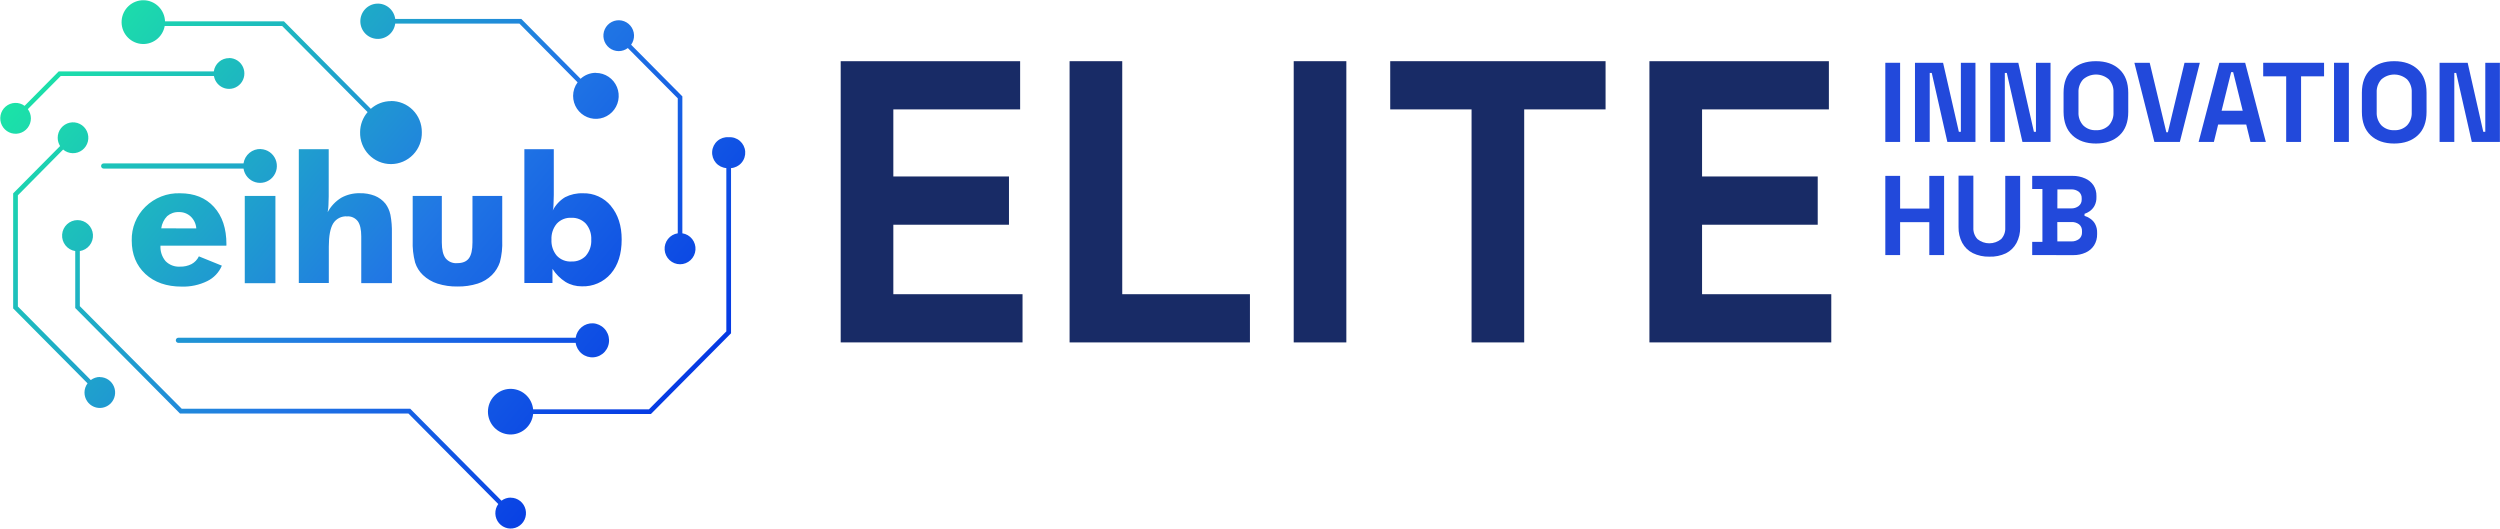
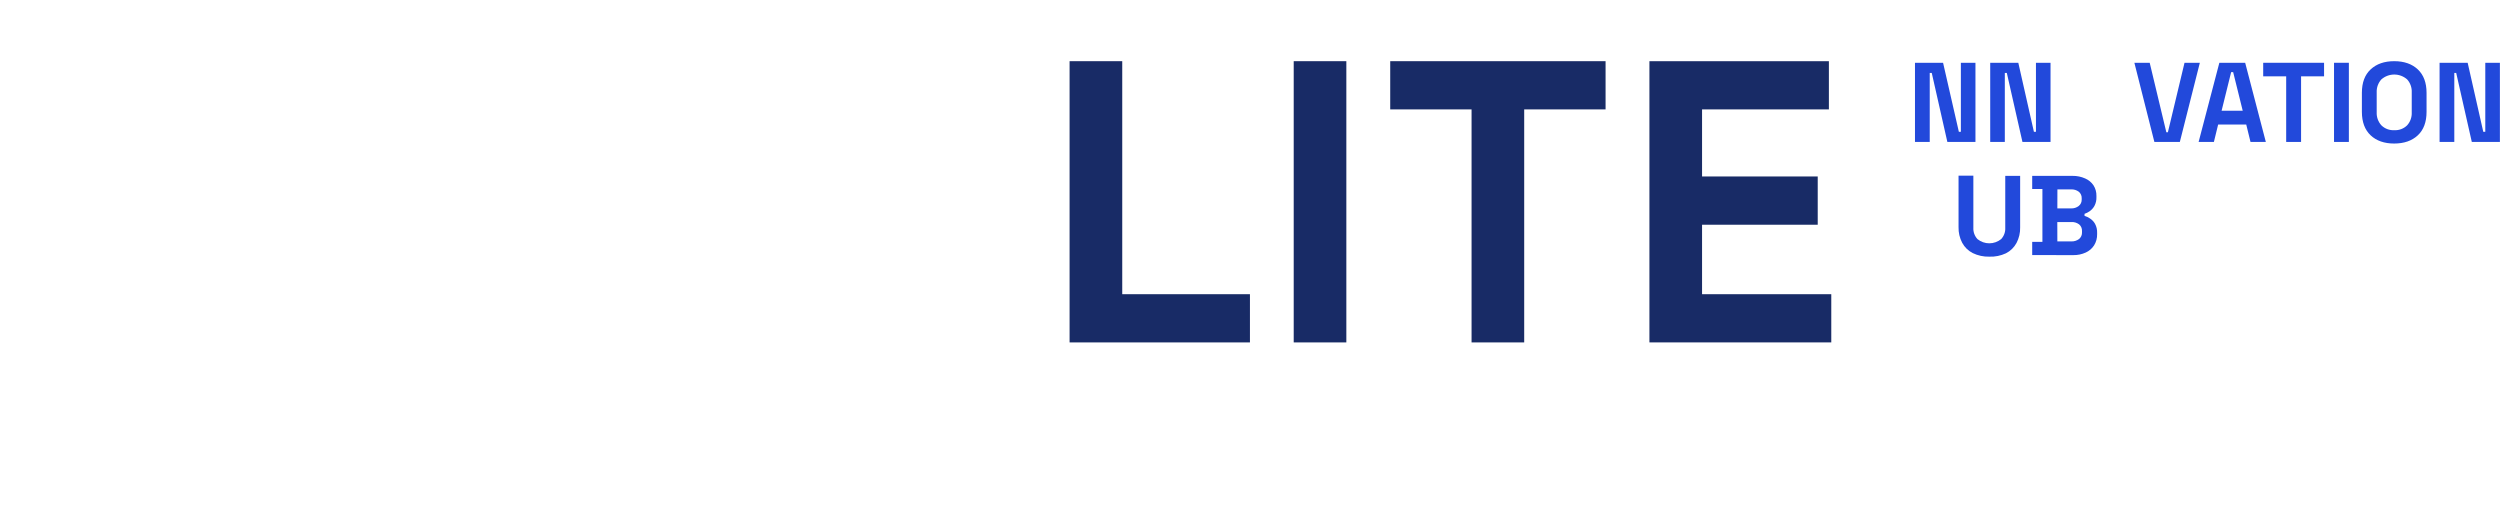
<svg xmlns="http://www.w3.org/2000/svg" width="435" height="92" viewBox="0 0 435 92" fill="none">
  <g clip-path="url(#clip0_26_6)">
-     <path d="M146.281 59.58V10.646H177.503V19.035H155.44V30.71H175.562V39.099H155.44V51.186H177.921V59.575L146.281 59.58Z" fill="#182B66" />
    <path d="M186.107 59.58V10.646H195.27V51.191H217.489V59.58H186.107Z" fill="#182B66" />
    <path d="M225.106 59.58V10.646H234.264V59.58H225.106Z" fill="#182B66" />
    <path d="M256.052 59.58V19.035H241.899V10.646H279.369V19.035H265.211V59.58H256.052Z" fill="#182B66" />
    <path d="M286.999 59.58V10.646H318.226V19.035H296.158V30.71H316.284V39.099H296.158V51.186H318.643V59.575L286.999 59.58Z" fill="#182B66" />
-     <path d="M328.046 24.698V10.923H330.619V24.698H328.046Z" fill="#2249DB" />
    <path d="M333.206 24.698V10.923H338.094L340.84 22.93H341.191V10.923H343.729V24.698H338.84L336.125 12.691H335.774V24.698H333.206Z" fill="#2249DB" />
    <path d="M346.297 24.698V10.923H351.185L353.9 22.93H354.256V10.923H356.793V24.698H351.905L349.186 12.691H348.839V24.698H346.297Z" fill="#2249DB" />
-     <path d="M364.699 24.975C362.978 24.975 361.611 24.499 360.597 23.547C359.584 22.595 359.072 21.234 359.06 19.465V16.156C359.06 14.366 359.566 13.023 360.584 12.074C361.602 11.124 362.966 10.646 364.686 10.646C366.405 10.646 367.774 11.124 368.792 12.074C369.809 13.023 370.316 14.388 370.316 16.156V19.465C370.316 21.237 369.808 22.598 368.792 23.547C367.776 24.496 366.411 24.972 364.699 24.975ZM364.699 22.652C365.112 22.677 365.525 22.615 365.912 22.469C366.299 22.323 366.652 22.097 366.948 21.806C367.222 21.5 367.434 21.142 367.572 20.754C367.709 20.365 367.769 19.953 367.747 19.541V16.08C367.769 15.668 367.709 15.256 367.572 14.867C367.434 14.479 367.222 14.121 366.948 13.815C366.326 13.27 365.53 12.969 364.706 12.969C363.881 12.969 363.085 13.27 362.464 13.815C362.187 14.12 361.974 14.477 361.835 14.866C361.696 15.255 361.635 15.668 361.655 16.08V19.541C361.635 19.953 361.696 20.366 361.835 20.755C361.974 21.143 362.187 21.501 362.464 21.806C362.758 22.096 363.108 22.32 363.493 22.466C363.878 22.612 364.288 22.675 364.699 22.652Z" fill="#2249DB" />
    <path d="M374.862 24.698L371.382 10.923H374.049L376.942 23.01H377.213L380.106 10.923H382.772L379.292 24.698H374.862Z" fill="#2249DB" />
    <path d="M382.559 24.698L386.167 10.923H390.66L394.255 24.698H391.588L390.846 21.667H385.958L385.216 24.698H382.559ZM386.558 19.268H390.233L388.571 12.553H388.22L386.558 19.268Z" fill="#2249DB" />
    <path d="M397.796 24.698V13.282H393.797V10.923H404.387V13.282H400.387V24.698H397.796Z" fill="#2249DB" />
    <path d="M406.12 24.698V10.923H408.702V24.698H406.12Z" fill="#2249DB" />
    <path d="M416.594 24.975C414.872 24.975 413.505 24.499 412.492 23.547C411.479 22.595 410.971 21.234 410.968 19.465V16.156C410.968 14.366 411.474 13.023 412.492 12.074C413.51 11.124 414.874 10.646 416.594 10.646C418.313 10.646 419.682 11.124 420.695 12.074C421.709 13.023 422.22 14.388 422.22 16.156V19.465C422.22 21.237 421.712 22.598 420.695 23.547C419.679 24.496 418.312 24.972 416.594 24.975ZM416.594 22.652C417.006 22.677 417.42 22.614 417.807 22.468C418.194 22.323 418.547 22.097 418.842 21.806C419.117 21.5 419.329 21.142 419.466 20.754C419.604 20.365 419.663 19.953 419.642 19.541V16.08C419.663 15.668 419.604 15.256 419.466 14.867C419.329 14.479 419.117 14.121 418.842 13.815C418.221 13.27 417.425 12.969 416.6 12.969C415.776 12.969 414.98 13.27 414.358 13.815C414.081 14.12 413.867 14.477 413.727 14.866C413.588 15.255 413.526 15.667 413.545 16.08V19.541C413.526 19.954 413.588 20.366 413.727 20.755C413.867 21.144 414.081 21.501 414.358 21.806C414.652 22.096 415.003 22.321 415.388 22.466C415.772 22.612 416.183 22.675 416.594 22.652Z" fill="#2249DB" />
    <path d="M424.486 24.698V10.923H429.374L432.089 22.93H432.44V10.923H434.982V24.698H430.094L427.379 12.691H427.05V24.698H424.486Z" fill="#2249DB" />
-     <path d="M328.046 44.382V30.602H330.619V36.292H335.699V30.602H338.276V44.382H335.699V38.656H330.619V44.382H328.046Z" fill="#2249DB" />
    <path d="M346.142 44.659C345.145 44.686 344.156 44.473 343.258 44.037C342.478 43.643 341.838 43.018 341.422 42.246C340.98 41.408 340.761 40.469 340.787 39.52V30.567H343.364V39.618C343.344 39.981 343.397 40.344 343.52 40.686C343.643 41.028 343.833 41.341 344.08 41.606C344.664 42.079 345.39 42.336 346.139 42.336C346.888 42.336 347.615 42.079 348.199 41.606C348.446 41.341 348.636 41.028 348.759 40.686C348.882 40.344 348.935 39.981 348.915 39.618V30.602H351.505V39.556C351.531 40.505 351.312 41.444 350.87 42.282C350.454 43.054 349.814 43.679 349.035 44.073C348.13 44.498 347.139 44.699 346.142 44.659Z" fill="#2249DB" />
    <path d="M353.603 44.382V42.081H355.38V32.886H353.603V30.602H360.637C361.387 30.593 362.129 30.746 362.815 31.05C363.398 31.298 363.899 31.708 364.259 32.232C364.616 32.785 364.797 33.435 364.779 34.094V34.291C364.801 34.828 364.68 35.362 364.428 35.836C364.223 36.202 363.939 36.517 363.597 36.758C363.322 36.947 363.023 37.098 362.708 37.206V37.559C363.041 37.66 363.358 37.811 363.646 38.007C364.013 38.242 364.317 38.563 364.535 38.943C364.797 39.431 364.922 39.981 364.899 40.536V40.738C364.918 41.428 364.734 42.108 364.37 42.694C364.014 43.243 363.508 43.677 362.913 43.943C362.236 44.25 361.5 44.403 360.757 44.391L353.603 44.382ZM357.98 36.261H360.362C360.841 36.284 361.313 36.136 361.695 35.845C361.866 35.71 362.002 35.536 362.093 35.338C362.183 35.139 362.225 34.921 362.215 34.703V34.506C362.226 34.287 362.186 34.069 362.097 33.869C362.008 33.669 361.873 33.493 361.704 33.356C361.318 33.071 360.848 32.929 360.371 32.953H357.989L357.98 36.261ZM357.98 42.005H360.393C360.88 42.029 361.36 41.883 361.753 41.593C361.925 41.451 362.062 41.27 362.152 41.064C362.241 40.859 362.281 40.635 362.268 40.411V40.214C362.281 39.991 362.242 39.769 362.154 39.564C362.066 39.36 361.932 39.179 361.762 39.036C361.366 38.746 360.882 38.603 360.393 38.634H357.971L357.98 42.005Z" fill="#2249DB" />
-     <path d="M126.782 23.874C126.075 23.821 125.375 24.052 124.838 24.518C124.3 24.984 123.969 25.646 123.916 26.359C123.863 27.071 124.093 27.775 124.555 28.317C125.018 28.858 125.675 29.193 126.382 29.246V57.66L112.913 71.224H92.764C92.661 70.211 92.175 69.278 91.408 68.615C90.641 67.953 89.65 67.613 88.641 67.666C87.632 67.718 86.682 68.159 85.986 68.897C85.29 69.634 84.902 70.613 84.902 71.631C84.902 72.649 85.29 73.628 85.986 74.366C86.682 75.104 87.632 75.544 88.641 75.597C89.65 75.649 90.641 75.309 91.408 74.647C92.175 73.985 92.661 73.051 92.764 72.039H113.259L127.2 57.995V29.251C127.907 29.197 128.564 28.863 129.026 28.321C129.489 27.78 129.719 27.076 129.666 26.363C129.613 25.651 129.281 24.989 128.744 24.523C128.206 24.057 127.507 23.825 126.8 23.879L126.782 23.874ZM88.845 86.583C88.273 86.586 87.716 86.775 87.259 87.121L71.385 71.125H31.627L13.891 53.272V43.683C14.562 43.582 15.17 43.228 15.593 42.694C16.016 42.16 16.223 41.484 16.172 40.803C16.122 40.122 15.817 39.485 15.32 39.02C14.823 38.555 14.17 38.297 13.491 38.297C12.813 38.297 12.16 38.555 11.663 39.02C11.165 39.485 10.861 40.122 10.81 40.803C10.76 41.484 10.967 42.16 11.39 42.694C11.813 43.228 12.421 43.582 13.091 43.683V53.595L31.311 71.949H71.061L86.699 87.702C86.346 88.19 86.167 88.783 86.19 89.386C86.213 89.989 86.437 90.566 86.826 91.025C87.214 91.484 87.745 91.798 88.332 91.917C88.919 92.035 89.529 91.951 90.063 91.677C90.597 91.404 91.023 90.957 91.275 90.41C91.526 89.862 91.587 89.246 91.448 88.659C91.309 88.072 90.978 87.55 90.508 87.175C90.038 86.801 89.457 86.597 88.858 86.597L88.845 86.583ZM17.389 65.592C16.815 65.594 16.257 65.782 15.798 66.129L3.111 53.331V33.982L10.985 26.023C11.449 26.418 12.034 26.641 12.641 26.655C13.248 26.67 13.842 26.476 14.325 26.104C14.807 25.732 15.149 25.205 15.294 24.611C15.439 24.017 15.378 23.39 15.121 22.836C14.865 22.281 14.428 21.831 13.883 21.561C13.338 21.29 12.718 21.215 12.125 21.349C11.532 21.482 11.002 21.815 10.622 22.293C10.243 22.771 10.037 23.365 10.039 23.977C10.04 24.486 10.185 24.985 10.456 25.414L2.289 33.647V53.662L15.233 66.702C14.89 67.164 14.703 67.724 14.7 68.301C14.7 68.831 14.856 69.349 15.148 69.79C15.44 70.232 15.855 70.576 16.341 70.78C16.827 70.984 17.362 71.038 17.878 70.936C18.395 70.835 18.87 70.581 19.244 70.208C19.618 69.834 19.873 69.358 19.979 68.838C20.084 68.319 20.035 67.779 19.836 67.288C19.638 66.797 19.299 66.376 18.864 66.078C18.428 65.78 17.915 65.619 17.389 65.615V65.592ZM39.87 10.113C39.224 10.106 38.597 10.336 38.106 10.761C37.616 11.185 37.295 11.774 37.204 12.418H10.221L4.279 18.417C3.795 18.062 3.206 17.882 2.608 17.905C2.01 17.928 1.437 18.154 0.981 18.545C0.525 18.936 0.214 19.471 0.096 20.062C-0.021 20.654 0.062 21.268 0.334 21.806C0.605 22.344 1.048 22.774 1.592 23.027C2.135 23.28 2.748 23.342 3.33 23.201C3.912 23.061 4.431 22.728 4.802 22.255C5.174 21.781 5.376 21.196 5.377 20.593C5.375 20.015 5.188 19.453 4.844 18.99L10.563 13.229H37.226C37.31 13.732 37.535 14.201 37.875 14.58C38.214 14.959 38.654 15.232 39.142 15.369C39.63 15.505 40.147 15.499 40.632 15.35C41.117 15.201 41.549 14.916 41.879 14.529C42.209 14.141 42.422 13.667 42.494 13.162C42.566 12.656 42.493 12.141 42.285 11.675C42.076 11.21 41.74 10.814 41.317 10.534C40.893 10.255 40.399 10.102 39.892 10.095L39.87 10.113ZM118.73 40.594V16.77L109.815 7.785C110.167 7.297 110.344 6.703 110.32 6.101C110.296 5.498 110.071 4.921 109.682 4.463C109.293 4.004 108.762 3.692 108.174 3.574C107.587 3.457 106.978 3.543 106.444 3.817C105.911 4.091 105.485 4.538 105.234 5.086C104.984 5.633 104.924 6.25 105.064 6.837C105.204 7.423 105.535 7.945 106.006 8.319C106.476 8.692 107.057 8.895 107.656 8.895C108.228 8.894 108.784 8.707 109.242 8.362L117.93 17.11V40.594C117.259 40.696 116.651 41.049 116.228 41.584C115.805 42.118 115.598 42.793 115.649 43.475C115.699 44.156 116.004 44.793 116.501 45.258C116.998 45.723 117.651 45.981 118.33 45.981C119.008 45.981 119.661 45.723 120.159 45.258C120.656 44.793 120.96 44.156 121.011 43.475C121.061 42.793 120.854 42.118 120.431 41.584C120.008 41.049 119.4 40.696 118.73 40.594ZM103.687 12.669C102.701 12.669 101.75 13.039 101.021 13.708L90.712 3.295H68.768C68.666 2.522 68.276 1.818 67.678 1.324C67.079 0.83 66.317 0.584 65.545 0.636C64.773 0.687 64.049 1.032 63.52 1.601C62.992 2.17 62.698 2.921 62.698 3.7C62.698 4.479 62.992 5.23 63.52 5.799C64.049 6.368 64.773 6.713 65.545 6.764C66.317 6.816 67.079 6.57 67.678 6.076C68.276 5.582 68.666 4.878 68.768 4.105H90.378L100.501 14.325C99.995 15.007 99.721 15.834 99.719 16.685C99.719 17.475 99.952 18.248 100.388 18.906C100.824 19.563 101.444 20.075 102.169 20.378C102.894 20.68 103.692 20.76 104.462 20.605C105.231 20.451 105.938 20.07 106.493 19.511C107.048 18.952 107.426 18.24 107.579 17.465C107.733 16.689 107.654 15.885 107.354 15.155C107.053 14.424 106.545 13.8 105.892 13.361C105.239 12.921 104.472 12.687 103.687 12.687V12.669ZM68.017 17.593C66.728 17.597 65.484 18.075 64.52 18.936L49.411 3.716H28.716C28.682 2.741 28.278 1.817 27.588 1.133C26.898 0.449 25.974 0.058 25.006 0.04C24.038 0.023 23.1 0.379 22.386 1.037C21.671 1.695 21.234 2.604 21.165 3.577C21.095 4.549 21.399 5.512 22.013 6.266C22.627 7.02 23.504 7.508 24.465 7.629C25.425 7.751 26.395 7.497 27.175 6.92C27.956 6.342 28.486 5.486 28.658 4.526H49.1L63.964 19.505C63.132 20.471 62.668 21.704 62.658 22.983C62.637 23.707 62.761 24.427 63.021 25.102C63.282 25.776 63.674 26.391 64.175 26.91C64.676 27.43 65.275 27.842 65.936 28.124C66.598 28.406 67.309 28.551 68.028 28.551C68.747 28.551 69.458 28.406 70.12 28.124C70.781 27.842 71.38 27.43 71.881 26.91C72.382 26.391 72.774 25.776 73.035 25.102C73.295 24.427 73.419 23.707 73.398 22.983C73.403 22.271 73.267 21.564 72.998 20.905C72.729 20.246 72.333 19.647 71.832 19.144C71.331 18.641 70.736 18.243 70.081 17.974C69.426 17.704 68.724 17.569 68.017 17.575V17.593ZM39.399 42.497C39.399 39.757 38.676 37.594 37.23 36.006C35.785 34.418 33.814 33.626 31.32 33.629C30.21 33.59 29.103 33.779 28.068 34.184C27.032 34.589 26.088 35.201 25.294 35.983C24.518 36.743 23.907 37.656 23.498 38.666C23.09 39.675 22.894 40.758 22.921 41.848C22.921 44.25 23.712 46.19 25.294 47.668C26.872 49.132 28.987 49.87 31.618 49.87C33.154 49.915 34.678 49.587 36.062 48.912C37.204 48.356 38.107 47.402 38.603 46.226L34.604 44.605C34.332 45.178 33.887 45.648 33.333 45.949C32.705 46.265 32.009 46.419 31.307 46.396C30.847 46.424 30.386 46.353 29.955 46.188C29.525 46.023 29.134 45.767 28.809 45.438C28.181 44.691 27.863 43.729 27.921 42.752H39.386L39.399 42.497ZM28.054 39.73C28.163 38.928 28.526 38.182 29.089 37.604C29.661 37.117 30.394 36.866 31.142 36.901C31.9 36.882 32.635 37.162 33.191 37.68C33.758 38.222 34.102 38.958 34.155 39.744L28.054 39.73ZM42.59 34.094V49.275H47.922V34.094H42.59ZM67.919 37.318C67.772 36.641 67.484 36.003 67.075 35.446C66.58 34.835 65.939 34.361 65.213 34.068C64.382 33.749 63.498 33.597 62.609 33.62C61.477 33.592 60.357 33.867 59.365 34.417C58.377 35.028 57.567 35.889 57.014 36.915C57.067 36.565 57.103 36.31 57.121 36.158C57.141 35.995 57.151 35.83 57.152 35.666L57.196 34.161V25.965H51.993V49.243H57.214V42.904C57.214 41.051 57.467 39.712 57.974 38.875C58.229 38.47 58.589 38.142 59.015 37.926C59.44 37.71 59.916 37.614 60.391 37.649C60.748 37.624 61.105 37.689 61.431 37.837C61.757 37.986 62.041 38.213 62.258 38.499C62.658 39.054 62.858 39.933 62.858 41.136V49.266H68.19V40.59C68.218 39.493 68.129 38.395 67.924 37.318H67.919ZM82.21 34.094V42.184C82.21 43.476 82 44.4 81.579 44.955C81.166 45.51 80.486 45.787 79.553 45.787C79.171 45.822 78.787 45.762 78.433 45.612C78.08 45.462 77.769 45.227 77.527 44.928C77.094 44.349 76.878 43.434 76.878 42.184V34.094H71.808V41.843C71.758 43.136 71.9 44.429 72.23 45.68C72.493 46.507 72.96 47.253 73.585 47.851C74.309 48.538 75.178 49.05 76.127 49.351C77.251 49.704 78.424 49.873 79.602 49.852C80.794 49.873 81.982 49.702 83.121 49.346C84.048 49.051 84.894 48.542 85.592 47.86C86.221 47.233 86.695 46.466 86.979 45.622C87.303 44.383 87.441 43.101 87.388 41.821V34.094H82.21ZM106.314 35.845C105.718 35.127 104.969 34.554 104.122 34.171C103.276 33.787 102.354 33.602 101.425 33.629C100.347 33.59 99.277 33.827 98.315 34.318C97.406 34.873 96.666 35.669 96.177 36.619C96.231 36.44 96.266 36.255 96.284 36.069C96.284 35.885 96.311 35.706 96.311 35.522L96.359 33.911V25.965H91.24V49.243H96.129V46.777C96.715 47.698 97.495 48.479 98.413 49.064C99.266 49.573 100.243 49.834 101.234 49.821C102.187 49.858 103.135 49.68 104.009 49.298C104.884 48.917 105.662 48.343 106.287 47.618C107.545 46.154 108.171 44.167 108.171 41.669C108.176 39.278 107.54 37.331 106.3 35.845H106.314ZM101.959 44.494C101.631 44.834 101.234 45.101 100.796 45.275C100.358 45.448 99.887 45.525 99.417 45.501C98.945 45.529 98.473 45.453 98.034 45.277C97.595 45.102 97.199 44.831 96.875 44.485C96.228 43.708 95.899 42.712 95.955 41.7C95.901 40.69 96.23 39.696 96.875 38.92C97.197 38.574 97.59 38.302 98.026 38.125C98.463 37.948 98.933 37.869 99.404 37.895C99.876 37.871 100.347 37.95 100.786 38.127C101.225 38.304 101.62 38.574 101.945 38.92C102.598 39.692 102.932 40.687 102.879 41.7C102.938 42.718 102.603 43.719 101.945 44.494H101.959ZM45.385 25.929C44.664 25.899 43.958 26.138 43.401 26.601C42.845 27.064 42.478 27.717 42.372 28.436H18.033C17.915 28.436 17.802 28.483 17.719 28.567C17.635 28.651 17.589 28.765 17.589 28.884C17.589 29.002 17.635 29.116 17.719 29.2C17.802 29.284 17.915 29.331 18.033 29.331H42.372C42.456 29.882 42.694 30.396 43.058 30.816C43.422 31.235 43.897 31.542 44.427 31.7C44.957 31.859 45.521 31.862 46.053 31.71C46.584 31.559 47.063 31.258 47.432 30.843C47.8 30.428 48.045 29.916 48.136 29.367C48.228 28.817 48.162 28.253 47.948 27.74C47.733 27.227 47.379 26.785 46.925 26.467C46.471 26.149 45.937 25.967 45.385 25.942V25.929ZM103.176 56.254C102.456 56.225 101.75 56.465 101.195 56.929C100.639 57.393 100.274 58.047 100.168 58.765H31.036C30.918 58.765 30.805 58.812 30.721 58.896C30.638 58.98 30.591 59.094 30.591 59.213C30.591 59.332 30.638 59.446 30.721 59.529C30.805 59.613 30.918 59.661 31.036 59.661H100.168C100.275 60.402 100.659 61.075 101.241 61.541C101.824 62.007 102.561 62.232 103.302 62.169C104.043 62.106 104.733 61.761 105.23 61.203C105.727 60.645 105.994 59.917 105.976 59.168C105.959 58.416 105.662 57.699 105.143 57.159C104.624 56.618 103.921 56.295 103.176 56.254Z" fill="url(#paint0_linear_26_6)" />
  </g>
  <defs>
    <linearGradient id="paint0_linear_26_6" x1="15.927" y1="-2.834" x2="118.169" y2="83.829" gradientUnits="userSpaceOnUse">
      <stop stop-color="#1BE7A5" />
      <stop offset="0.53" stop-color="#2178E4" />
      <stop offset="1" stop-color="#002EE4" />
    </linearGradient>
    <clipPath id="clip0_26_6">
      <rect width="435" height="92" fill="white" />
    </clipPath>
  </defs>
</svg>